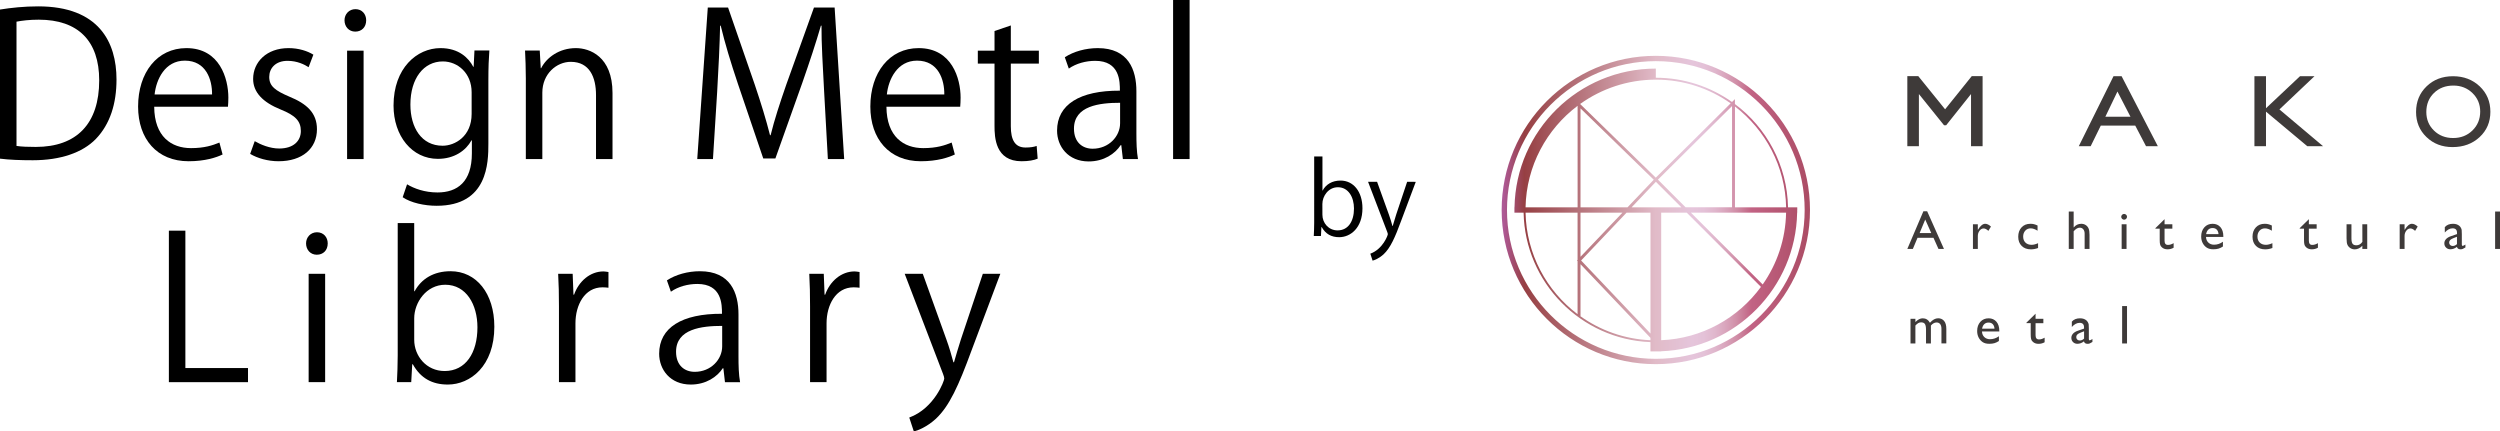
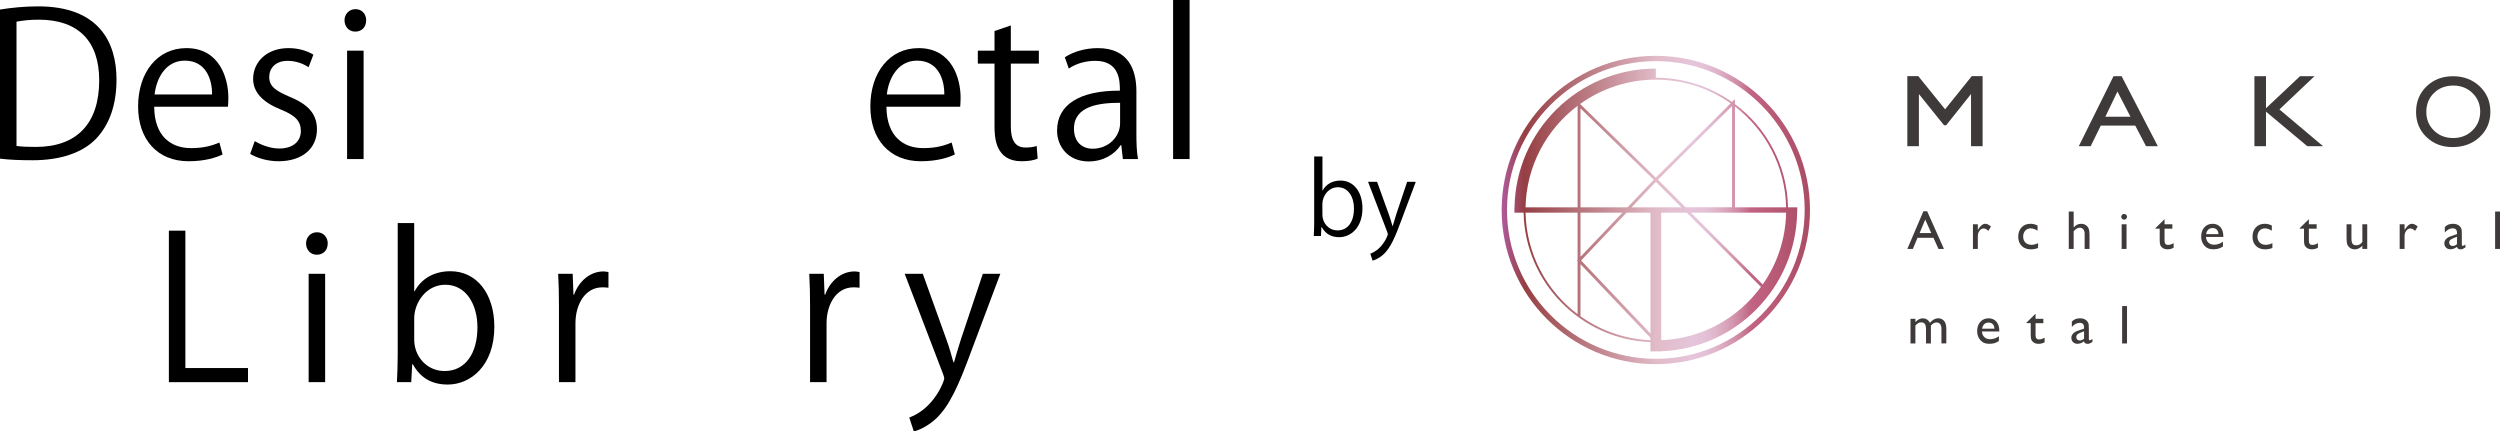
<svg xmlns="http://www.w3.org/2000/svg" version="1.1" id="レイヤー_2_00000065766229155988898870000017606393056040636311_" x="0px" y="0px" viewBox="0 0 628.72 108.51" style="enable-background:new 0 0 628.72 108.51;" xml:space="preserve">
  <style type="text/css">
	.st0{fill:#3E3A39;}
	.st1{fill:url(#SVGID_1_);}
</style>
  <g>
    <path d="M0,2.4c2.8-0.45,6.05-0.8,9.6-0.8c15.3,0,19.7,9.05,19.7,18.4c0,6.05-1.6,11.2-5.2,14.95c-3.35,3.45-8.9,5.35-15.85,5.35   C5.1,40.3,2.4,40.2,0,39.9V2.4z M4.15,36.7C5.4,36.9,7.2,36.95,9,36.95c10.3,0,15.95-5.85,15.95-16.75c0-9.9-5.3-15.25-15.2-15.25   c-2.4,0-4.3,0.25-5.6,0.5C4.15,5.45,4.15,36.7,4.15,36.7z" />
    <path d="M55.98,38.85c-1.55,0.75-4.4,1.7-8.55,1.7c-7.95,0-12.7-5.6-12.7-13.75c0-8.55,4.8-14.7,12.15-14.7   c8.4,0,10.55,7.7,10.55,12.45c0,0.95-0.05,1.65-0.1,2.3H38.78c0.05,7.55,4.35,10.4,9.25,10.4c3.4,0,5.45-0.7,7.15-1.4L55.98,38.85z    M53.33,23.75c0.05-3.7-1.5-8.5-6.85-8.5c-5,0-7.2,4.75-7.6,8.5H53.33z" />
    <path d="M77.61,16.9c-1-0.65-2.85-1.6-5.3-1.6c-3,0-4.6,1.85-4.6,4.05c0,2.35,1.55,3.45,5.05,4.95c4.4,1.8,6.95,4.1,6.95,8.2   c0,4.85-3.7,8.05-9.65,8.05c-2.7,0-5.3-0.75-7.15-1.85l1.15-3.2c1.45,0.85,3.8,1.85,6.15,1.85c3.65,0,5.45-1.95,5.45-4.4   c0-2.55-1.45-3.95-5.05-5.4c-4.6-1.85-6.95-4.4-6.95-7.7c0-4.25,3.4-7.75,8.9-7.75c2.6,0,4.8,0.75,6.25,1.65L77.61,16.9z" />
    <path d="M89.34,7.95c-1.6,0-2.7-1.25-2.7-2.85c0-1.55,1.15-2.8,2.75-2.8c1.65,0,2.7,1.25,2.7,2.8C92.09,6.85,90.94,7.95,89.34,7.95   z M91.44,40h-4.15V12.75h4.15V40z" />
-     <path d="M123.07,12.7c-0.15,1.95-0.25,4.15-0.25,7.5v15.9c0,4.75-0.1,15.65-13,15.65c-3.1,0-6.5-0.75-8.55-2.15l1.1-3.25   c1.75,1.05,4.4,2.05,7.65,2.05c5,0,8.65-2.65,8.65-9.85V35.3h-0.1c-1.4,2.55-4.3,4.65-8.45,4.65c-6.5,0-11.15-5.75-11.15-13.4   c0-9.45,5.9-14.45,11.8-14.45c4.65,0,7.1,2.5,8.25,4.7h0.1l0.2-4.1L123.07,12.7L123.07,12.7z M118.61,23.2   c0-4.75-3.45-7.75-7.25-7.75c-4.8,0-8.15,4.25-8.15,10.85c0,5.8,2.8,10.35,8.1,10.35c3.1,0,7.3-2.35,7.3-8L118.61,23.2L118.61,23.2   z" />
-     <path d="M154.04,40h-4.15V23.9c0-4.45-1.6-8.35-6.35-8.35c-3.55,0-7.15,3-7.15,7.75V40h-4.15V19.75c0-2.8-0.1-4.85-0.2-7.05h3.7   l0.25,4.45h0.1c1.35-2.65,4.5-5.05,8.75-5.05c3.4,0,9.2,2.05,9.2,11.3L154.04,40L154.04,40z" />
-     <path d="M212.3,40h-4.1l-0.95-17.15c-0.3-5.45-0.7-12.5-0.65-16.4h-0.15c-1.25,4.3-2.8,9-4.65,14.3l-6.8,19.1h-3.05l-6.35-18.7   c-1.85-5.5-3.3-10.3-4.35-14.7h-0.15c-0.1,4.65-0.4,10.95-0.75,16.8L179.3,40h-3.95L178,1.9h5.1l6.7,19.35   c1.6,4.75,2.85,8.8,3.85,12.75h0.15c0.95-3.85,2.25-7.85,3.95-12.75L204.7,1.9h5.2L212.3,40z" />
    <path d="M240.13,38.85c-1.55,0.75-4.4,1.7-8.55,1.7c-7.95,0-12.7-5.6-12.7-13.75c0-8.55,4.8-14.7,12.15-14.7   c8.4,0,10.55,7.7,10.55,12.45c0,0.95-0.05,1.65-0.1,2.3h-18.55c0.05,7.55,4.35,10.4,9.25,10.4c3.4,0,5.45-0.7,7.15-1.4   L240.13,38.85z M237.48,23.75c0.05-3.7-1.5-8.5-6.85-8.5c-5,0-7.2,4.75-7.6,8.5H237.48z" />
    <path d="M250.11,7.8l4.1-1.4v6.35h7.05V16h-7.05v15.75c0,3.45,1.05,5.35,3.7,5.35c1.25,0,2.1-0.15,2.8-0.4l0.25,3.2   c-0.9,0.4-2.3,0.65-4.05,0.65c-6.6,0-6.8-6-6.8-8.9V16h-4.2v-3.25h4.2V7.8z" />
    <path d="M285.79,33.5c0,2.25,0.05,4.6,0.4,6.5h-3.8l-0.4-3.5h-0.15c-1.4,2.15-4.2,4.1-8.05,4.1c-5.2,0-7.95-3.8-7.95-7.75   c0-6.55,5.7-10.1,15.8-10.05c0-2.3,0-7.5-6.2-7.5c-2.35,0-4.8,0.65-6.65,1.95l-1-2.85c2.2-1.45,5.25-2.3,8.3-2.3   c7.7,0,9.7,5.45,9.7,10.85L285.79,33.5L285.79,33.5z M281.69,25.85c-5.15,0-11.6,0.75-11.6,6.5c0,3.5,2.2,5.05,4.7,5.05   c4.05,0,6.9-3.1,6.9-6.4L281.69,25.85L281.69,25.85z" />
    <path d="M299.17,40h-4.15V0h4.15V40z" />
  </g>
  <g>
    <path d="M332.62,47.93c0.85-1.57,2.4-2.52,4.52-2.52c3.22,0,5.5,2.77,5.5,6.97c0,4.95-3.02,7.27-5.85,7.27   c-1.98,0-3.42-0.8-4.4-2.55h-0.07l-0.12,2.25h-1.8c0.05-0.9,0.1-2.27,0.1-3.37V39.35h2.08v8.57L332.62,47.93L332.62,47.93z    M332.57,54.02c0,2.02,1.52,3.92,3.82,3.92c2.65,0,4.12-2.27,4.12-5.5c0-2.85-1.4-5.35-4.05-5.35c-2.38,0-3.9,2.22-3.9,4.22   L332.57,54.02L332.57,54.02z" />
    <path d="M356.05,45.73l-3.62,9.65c-1.62,4.42-2.77,6.97-4.47,8.57c-1.15,1.05-2.27,1.47-2.77,1.6l-0.57-1.75   c3.17-1.17,4.4-4.62,4.4-4.9c0-0.12-0.05-0.33-0.15-0.58l-4.82-12.6h2.27l2.98,8.27c0.35,0.95,0.65,2.02,0.88,2.85h0.07   c0.23-0.83,0.55-1.85,0.88-2.9l2.75-8.22C353.85,45.73,356.05,45.73,356.05,45.73z" />
  </g>
  <g>
    <g>
      <path d="M62.37,96.11h-19.9v-38.1h4.15v34.55h15.75V96.11z" />
      <path d="M79.67,64.06c-1.6,0-2.7-1.25-2.7-2.85c0-1.55,1.15-2.8,2.75-2.8c1.65,0,2.7,1.25,2.7,2.8    C82.42,62.96,81.27,64.06,79.67,64.06z M81.77,96.11h-4.15V68.86h4.15V96.11z" />
      <path d="M104.27,73.26c1.7-3.15,4.8-5.05,9.05-5.05c6.45,0,11,5.55,11,13.95c0,9.9-6.05,14.55-11.7,14.55    c-3.95,0-6.85-1.6-8.8-5.1h-0.15l-0.25,4.5h-3.6c0.1-1.8,0.2-4.55,0.2-6.75V56.1h4.15v17.15H104.27z M104.17,85.46    c0,4.05,3.05,7.85,7.65,7.85c5.3,0,8.25-4.55,8.25-11c0-5.7-2.8-10.7-8.1-10.7c-4.75,0-7.8,4.45-7.8,8.45L104.17,85.46    L104.17,85.46z" />
      <path d="M153.02,72.36c-0.45-0.05-0.9-0.1-1.5-0.1c-4.5,0-6.8,4.45-6.8,9.05v14.8h-4.15v-19.1c0-2.9-0.05-5.55-0.2-8.15h3.65    l0.2,5.25h0.15c1.2-3.4,4.05-5.85,7.4-5.85c0.45,0,0.8,0.1,1.25,0.15L153.02,72.36L153.02,72.36z" />
-       <path d="M185.72,89.61c0,2.25,0.05,4.6,0.4,6.5h-3.8l-0.4-3.5h-0.15c-1.4,2.15-4.2,4.1-8.05,4.1c-5.2,0-7.95-3.8-7.95-7.75    c0-6.55,5.7-10.1,15.8-10.05c0-2.3,0-7.5-6.2-7.5c-2.35,0-4.8,0.65-6.65,1.95l-1-2.85c2.2-1.45,5.25-2.3,8.3-2.3    c7.7,0,9.7,5.45,9.7,10.85L185.72,89.61L185.72,89.61z M181.62,81.96c-5.15,0-11.6,0.75-11.6,6.5c0,3.5,2.2,5.05,4.7,5.05    c4.05,0,6.9-3.1,6.9-6.4L181.62,81.96L181.62,81.96z" />
      <path d="M216.17,72.36c-0.45-0.05-0.9-0.1-1.5-0.1c-4.5,0-6.8,4.45-6.8,9.05v14.8h-4.15v-19.1c0-2.9-0.05-5.55-0.2-8.15h3.65    l0.2,5.25h0.15c1.2-3.4,4.05-5.85,7.4-5.85c0.45,0,0.8,0.1,1.25,0.15L216.17,72.36L216.17,72.36z" />
      <path d="M251.57,68.86l-7.25,19.3c-3.25,8.85-5.55,13.95-8.95,17.15c-2.3,2.1-4.55,2.95-5.55,3.2l-1.15-3.5    c6.35-2.35,8.8-9.25,8.8-9.8c0-0.25-0.1-0.65-0.3-1.15l-9.65-25.2h4.55l5.95,16.55c0.7,1.9,1.3,4.05,1.75,5.7h0.15    c0.45-1.65,1.1-3.7,1.75-5.8l5.5-16.45L251.57,68.86L251.57,68.86z" />
    </g>
  </g>
  <path class="st0" d="M498.6,36.77V19.14h-2.72l-6.71,8.35l-6.75-8.35h-2.75v17.63h2.91V23.65l6.32,7.85h0.54l6.25-7.85v13.12H498.6z   M533.56,19.17h-2.04l-8.73,17.6h2.99l2.54-5.18h8.67l2.71,5.18h2.97L533.56,19.17z M529.47,29.36l3.04-6.34l3.28,6.34H529.47z   M582.06,19.17h-3.64l-8.55,8.05v-8.05h-2.91v17.6h2.91v-8.69l10.39,8.69h3.97l-10.98-9.25L582.06,19.17z M616.91,19.17  c-2.69,0-4.91,0.85-6.66,2.55c-1.76,1.7-2.64,3.85-2.64,6.44c0,2.53,0.87,4.63,2.62,6.31c1.74,1.68,3.93,2.52,6.55,2.52  c2.74,0,5.02-0.84,6.82-2.52s2.7-3.8,2.7-6.36s-0.89-4.69-2.68-6.39C621.83,20.03,619.6,19.17,616.91,19.17z M621.79,32.81  c-1.3,1.27-2.92,1.9-4.85,1.9s-3.54-0.62-4.82-1.87c-1.28-1.24-1.93-2.8-1.93-4.68c0-1.93,0.64-3.52,1.92-4.77s2.91-1.87,4.9-1.87  c1.89,0,3.48,0.63,4.78,1.88c1.3,1.26,1.95,2.81,1.95,4.65C623.74,29.96,623.09,31.54,621.79,32.81z M512.55,62.37v-1.21  c-0.61,0.27-1.15,0.41-1.62,0.41c-0.65,0-1.17-0.19-1.55-0.56c-0.38-0.37-0.58-0.88-0.58-1.51c0-0.6,0.18-1.1,0.53-1.49  c0.35-0.39,0.81-0.58,1.36-0.58c0.53,0,1.11,0.2,1.73,0.59v-1.31c-0.37-0.17-0.69-0.28-0.94-0.34s-0.54-0.09-0.86-0.09  c-0.92,0-1.66,0.3-2.22,0.9c-0.56,0.6-0.84,1.38-0.84,2.36c0,0.97,0.29,1.74,0.87,2.31c0.58,0.58,1.35,0.86,2.32,0.86  C511.34,62.71,511.94,62.6,512.55,62.37z M521.5,58.16c0.29-0.32,0.55-0.55,0.79-0.69s0.49-0.21,0.76-0.21  c0.36,0,0.66,0.14,0.88,0.41c0.22,0.28,0.33,0.64,0.33,1.1v3.83h1.23v-3.53c0-0.72-0.08-1.26-0.24-1.62s-0.4-0.65-0.73-0.86  c-0.33-0.21-0.7-0.31-1.11-0.31c-0.76,0-1.4,0.31-1.91,0.94v-4.03h-1.23v9.41h1.23L521.5,58.16L521.5,58.16z M511.92,84.31v-3.03  h1.96v-1.11h-1.96v-1.28l-2.3,2.26v0.12h1.08v2.75c0,0.56,0.03,0.94,0.08,1.14s0.12,0.36,0.19,0.49c0.08,0.12,0.17,0.23,0.29,0.33  c0.37,0.33,0.84,0.49,1.4,0.49s1.07-0.13,1.54-0.4v-1.15c-0.49,0.29-0.95,0.44-1.39,0.44C512.21,85.38,511.92,85.02,511.92,84.31z   M500.11,80.05c-0.85,0-1.55,0.3-2.08,0.89s-0.8,1.36-0.8,2.3c0,0.63,0.13,1.18,0.38,1.66s0.59,0.86,1.01,1.14s0.97,0.42,1.66,0.42  c0.5,0,0.93-0.05,1.3-0.16s0.74-0.29,1.12-0.54v-1.2c-0.68,0.5-1.43,0.75-2.24,0.75c-0.58,0-1.05-0.18-1.42-0.53  c-0.37-0.35-0.57-0.82-0.6-1.42h4.36v-0.15c0-0.97-0.24-1.74-0.73-2.31C501.58,80.34,500.93,80.05,500.11,80.05z M498.47,82.65  c0.09-0.49,0.27-0.87,0.55-1.13c0.28-0.27,0.64-0.4,1.08-0.4c0.44,0,0.79,0.13,1.05,0.4c0.26,0.27,0.41,0.64,0.44,1.13H498.47z   M497.4,59.36c0-0.52,0.14-0.96,0.43-1.34c0.29-0.38,0.63-0.57,1.03-0.57c0.36,0,0.76,0.2,1.19,0.61l0.65-1.08  c-0.5-0.47-0.99-0.7-1.45-0.7c-0.59,0-1.19,0.48-1.78,1.44l-0.07,0.11V56.4h-1.23v6.2h1.23L497.4,59.36L497.4,59.36z M487.42,80.04  c-0.71,0-1.4,0.38-2.06,1.13c-0.43-0.75-1.04-1.12-1.83-1.12c-0.6,0-1.21,0.31-1.83,0.94v-0.82h-1.23v6.2h1.23v-4.5  c0.27-0.3,0.52-0.5,0.73-0.62c0.21-0.12,0.45-0.18,0.7-0.18c0.46,0,0.78,0.14,0.96,0.41c0.18,0.27,0.28,0.75,0.28,1.44v3.45h1.23  v-4.5c0.44-0.51,0.91-0.77,1.42-0.77c0.4,0,0.7,0.14,0.91,0.41c0.21,0.27,0.32,0.67,0.32,1.19v3.67h1.23v-3.66  c0-0.9-0.19-1.57-0.58-2.02C488.52,80.26,488.02,80.04,487.42,80.04z M482.23,59.81h4.02l1.25,2.79h1.38l-4.22-9.47h-0.95  l-4.04,9.47h1.39L482.23,59.81z M484.17,55.21l1.52,3.41h-2.93L484.17,55.21z M627.49,53.19v9.41h1.23v-9.41H627.49z M580.65,60.54  v-3.03h1.96V56.4h-1.96v-1.28l-2.3,2.26v0.12h1.08v2.75c0,0.56,0.03,0.94,0.08,1.14s0.12,0.36,0.19,0.49  c0.08,0.12,0.17,0.23,0.29,0.33c0.37,0.33,0.84,0.49,1.4,0.49s1.07-0.13,1.54-0.4v-1.15c-0.49,0.29-0.95,0.44-1.4,0.44  C580.95,61.61,580.65,61.25,580.65,60.54z M568.3,61.01c-0.38-0.37-0.58-0.88-0.58-1.51c0-0.6,0.18-1.1,0.53-1.49  c0.35-0.39,0.81-0.58,1.36-0.58c0.53,0,1.11,0.2,1.73,0.59v-1.31c-0.37-0.17-0.69-0.28-0.94-0.34s-0.54-0.09-0.86-0.09  c-0.92,0-1.66,0.3-2.22,0.9c-0.56,0.6-0.84,1.38-0.84,2.36c0,0.97,0.29,1.74,0.87,2.31c0.58,0.58,1.35,0.86,2.32,0.86  c0.59,0,1.19-0.11,1.81-0.34v-1.21c-0.61,0.27-1.15,0.41-1.62,0.41C569.2,61.57,568.68,61.38,568.3,61.01z M525.32,85.28v-2.63  c0-0.52-0.01-0.87-0.04-1.06c-0.03-0.19-0.1-0.37-0.21-0.56c-0.11-0.19-0.23-0.34-0.36-0.45c-0.4-0.35-0.94-0.53-1.61-0.53  c-0.89,0-1.58,0.28-2.06,0.84v1.34c0.63-0.69,1.28-1.04,1.95-1.04c0.75,0,1.12,0.37,1.12,1.12v0.33l-1.57,0.54  c-0.52,0.18-0.92,0.42-1.2,0.73c-0.28,0.31-0.42,0.66-0.42,1.05c0,0.43,0.14,0.79,0.43,1.07c0.29,0.29,0.65,0.43,1.08,0.43  c0.59,0,1.14-0.2,1.66-0.61c0.09,0.41,0.4,0.62,0.93,0.62c0.18,0,0.36-0.03,0.53-0.1c0.17-0.07,0.39-0.19,0.67-0.37v-0.75  c-0.31,0.22-0.55,0.33-0.69,0.33C525.4,85.6,525.32,85.49,525.32,85.28z M524.12,85.15c-0.33,0.32-0.69,0.48-1.08,0.48  c-0.26,0-0.47-0.08-0.64-0.24c-0.16-0.16-0.25-0.37-0.25-0.63c0-0.25,0.09-0.46,0.26-0.63s0.47-0.34,0.89-0.5l0.82-0.32V85.15z   M619.12,61.51v-2.63c0-0.52-0.01-0.87-0.04-1.06c-0.03-0.19-0.1-0.37-0.21-0.56c-0.11-0.19-0.23-0.34-0.36-0.45  c-0.4-0.35-0.94-0.53-1.61-0.53c-0.89,0-1.58,0.28-2.06,0.84v1.34c0.63-0.69,1.28-1.04,1.95-1.04c0.75,0,1.12,0.37,1.12,1.12v0.33  l-1.57,0.54c-0.52,0.18-0.92,0.42-1.2,0.73s-0.42,0.66-0.42,1.05c0,0.43,0.14,0.79,0.43,1.07c0.29,0.29,0.65,0.43,1.08,0.43  c0.59,0,1.14-0.2,1.66-0.61c0.09,0.41,0.4,0.62,0.93,0.62c0.18,0,0.36-0.03,0.53-0.1c0.17-0.07,0.39-0.19,0.67-0.37V61.5  c-0.31,0.22-0.55,0.33-0.69,0.33S619.12,61.72,619.12,61.51z M617.91,61.38c-0.33,0.32-0.69,0.48-1.09,0.48  c-0.26,0-0.47-0.08-0.64-0.24c-0.16-0.16-0.25-0.37-0.25-0.63c0-0.25,0.09-0.46,0.26-0.63c0.17-0.17,0.47-0.34,0.89-0.5l0.82-0.32  v1.84H617.91z M604.79,57.72l-0.07,0.11V56.4h-1.23v6.2h1.23v-3.24c0-0.52,0.14-0.96,0.43-1.34s0.63-0.57,1.03-0.57  c0.36,0,0.76,0.2,1.19,0.61l0.65-1.08c-0.5-0.47-0.99-0.7-1.45-0.7C605.98,56.28,605.39,56.76,604.79,57.72z M594.11,60.83  c-0.41,0.57-0.91,0.86-1.49,0.86c-0.47,0-0.79-0.13-0.98-0.39s-0.28-0.71-0.28-1.36V56.4h-1.23v3.55c0,0.78,0.08,1.33,0.25,1.67  c0.17,0.33,0.42,0.6,0.75,0.8s0.69,0.29,1.08,0.29c0.33,0,0.67-0.08,1-0.24s0.63-0.38,0.89-0.67v0.8h1.23v-6.2h-1.23L594.11,60.83  L594.11,60.83z M534.8,56.4h-1.23v6.2h1.23V56.4z M556.45,56.28c-0.85,0-1.55,0.3-2.08,0.89s-0.8,1.36-0.8,2.3  c0,0.63,0.13,1.18,0.38,1.66s0.59,0.86,1.01,1.14s0.97,0.42,1.66,0.42c0.5,0,0.93-0.05,1.3-0.16s0.74-0.29,1.12-0.54v-1.2  c-0.68,0.5-1.43,0.75-2.24,0.75c-0.58,0-1.05-0.18-1.42-0.53s-0.57-0.82-0.6-1.42h4.36v-0.16c0-0.97-0.24-1.74-0.73-2.31  C557.92,56.57,557.27,56.28,556.45,56.28z M554.81,58.88c0.09-0.49,0.27-0.87,0.55-1.13c0.28-0.27,0.64-0.4,1.08-0.4  s0.79,0.13,1.05,0.4s0.41,0.64,0.44,1.13H554.81z M534.18,55.25c0.2,0,0.38-0.07,0.52-0.22c0.14-0.14,0.22-0.31,0.22-0.51  c0-0.2-0.07-0.37-0.22-0.51s-0.32-0.21-0.52-0.21c-0.19,0-0.35,0.07-0.5,0.22c-0.14,0.15-0.22,0.31-0.22,0.5s0.07,0.36,0.22,0.51  C533.82,55.17,533.99,55.25,534.18,55.25z M544.36,60.54v-3.03h1.96V56.4h-1.96v-1.28l-2.3,2.26v0.12h1.08v2.75  c0,0.56,0.03,0.94,0.08,1.14s0.12,0.36,0.19,0.49c0.08,0.12,0.17,0.23,0.29,0.33c0.37,0.33,0.84,0.49,1.4,0.49s1.07-0.13,1.54-0.4  v-1.15c-0.49,0.29-0.95,0.44-1.4,0.44C544.65,61.61,544.36,61.25,544.36,60.54z M533.69,86.38h1.23v-9.41h-1.23V86.38z" />
  <linearGradient id="SVGID_1_" gradientUnits="userSpaceOnUse" x1="377.645" y1="55" x2="455.185" y2="55" gradientTransform="matrix(1 0 0 -1 0 107.811)">
    <stop offset="5.618000e-03" style="stop-color:#AE5996" />
    <stop offset="0.073" style="stop-color:#963F43" />
    <stop offset="0.5" style="stop-color:#E1BBC8" />
    <stop offset="0.618" style="stop-color:#E5C5DB" />
    <stop offset="0.654" style="stop-color:#E4C2D8" />
    <stop offset="0.691" style="stop-color:#E0B7CD" />
    <stop offset="0.727" style="stop-color:#D9A5BC" />
    <stop offset="0.763" style="stop-color:#D08DA6" />
    <stop offset="0.799" style="stop-color:#C56D8B" />
    <stop offset="0.809" style="stop-color:#C26384" />
    <stop offset="1" style="stop-color:#AB4C64" />
  </linearGradient>
  <path class="st1" d="M451.99,52.81v-0.67h-2.32c-0.21-10.61-5.41-20.03-13.36-25.97v-1.24l-0.73,0.72  c-5.42-3.84-12.03-6.1-19.16-6.1v-2.3c-19.41,0-35.19,15.56-35.54,34.89h-0.02v0.66v0.01l0,0v0.67h2.31  c0.35,17.58,14.41,31.86,31.9,32.56v2.33h2.69v-0.03c18.79-0.7,33.85-15.98,34.2-34.86h0.02v-0.67  C451.99,52.82,451.99,52.81,451.99,52.81L451.99,52.81z M396.74,65.36l-0.14,0.15l0.14,0.15v13.35  c-7.78-5.86-12.87-15.1-13.08-25.52h13.08V65.36z M396.75,52.14h-13.09c0.21-10.42,5.3-19.67,13.09-25.53V52.14z M416.42,20.03  c7,0,13.48,2.21,18.81,5.96l-18.81,18.68l-0.01-0.01l-0.01,0.01l-19.02-18.52C402.76,22.31,409.33,20.03,416.42,20.03z   M435.58,26.68v25.45H423.9l-6.95-6.95L435.58,26.68z M397.48,52.14V27.26L415.9,45.2l-6.6,6.94H397.48z M408.03,53.48l-10.55,11.1  v-11.1C397.48,53.48,408.03,53.48,408.03,53.48z M415.08,85.56c-6.57-0.27-12.65-2.48-17.68-6.07h0.08V66.44l17.59,18.52v0.6H415.08  z M415.08,83.88l-17.45-18.37l11.43-12.03h6.02L415.08,83.88L415.08,83.88z M410.33,52.14l6.1-6.42l6.42,6.42H410.33z M417.77,85.56  V53.48h6.42l18.67,18.67C437.14,79.96,428.06,85.14,417.77,85.56z M443.3,71.54l-18.06-18.06h23.94  C449.05,60.19,446.9,66.4,443.3,71.54z M436.32,52.14V26.78c7.66,5.87,12.66,15.03,12.87,25.36H436.32z M416.42,14.04  c-21.38,0-38.77,17.39-38.77,38.77s17.39,38.77,38.77,38.77s38.77-17.39,38.77-38.77S437.8,14.04,416.42,14.04z M416.42,90.24  c-20.64,0-37.43-16.79-37.43-37.43s16.79-37.43,37.43-37.43c20.64,0,37.43,16.79,37.43,37.43S437.06,90.24,416.42,90.24z" />
</svg>